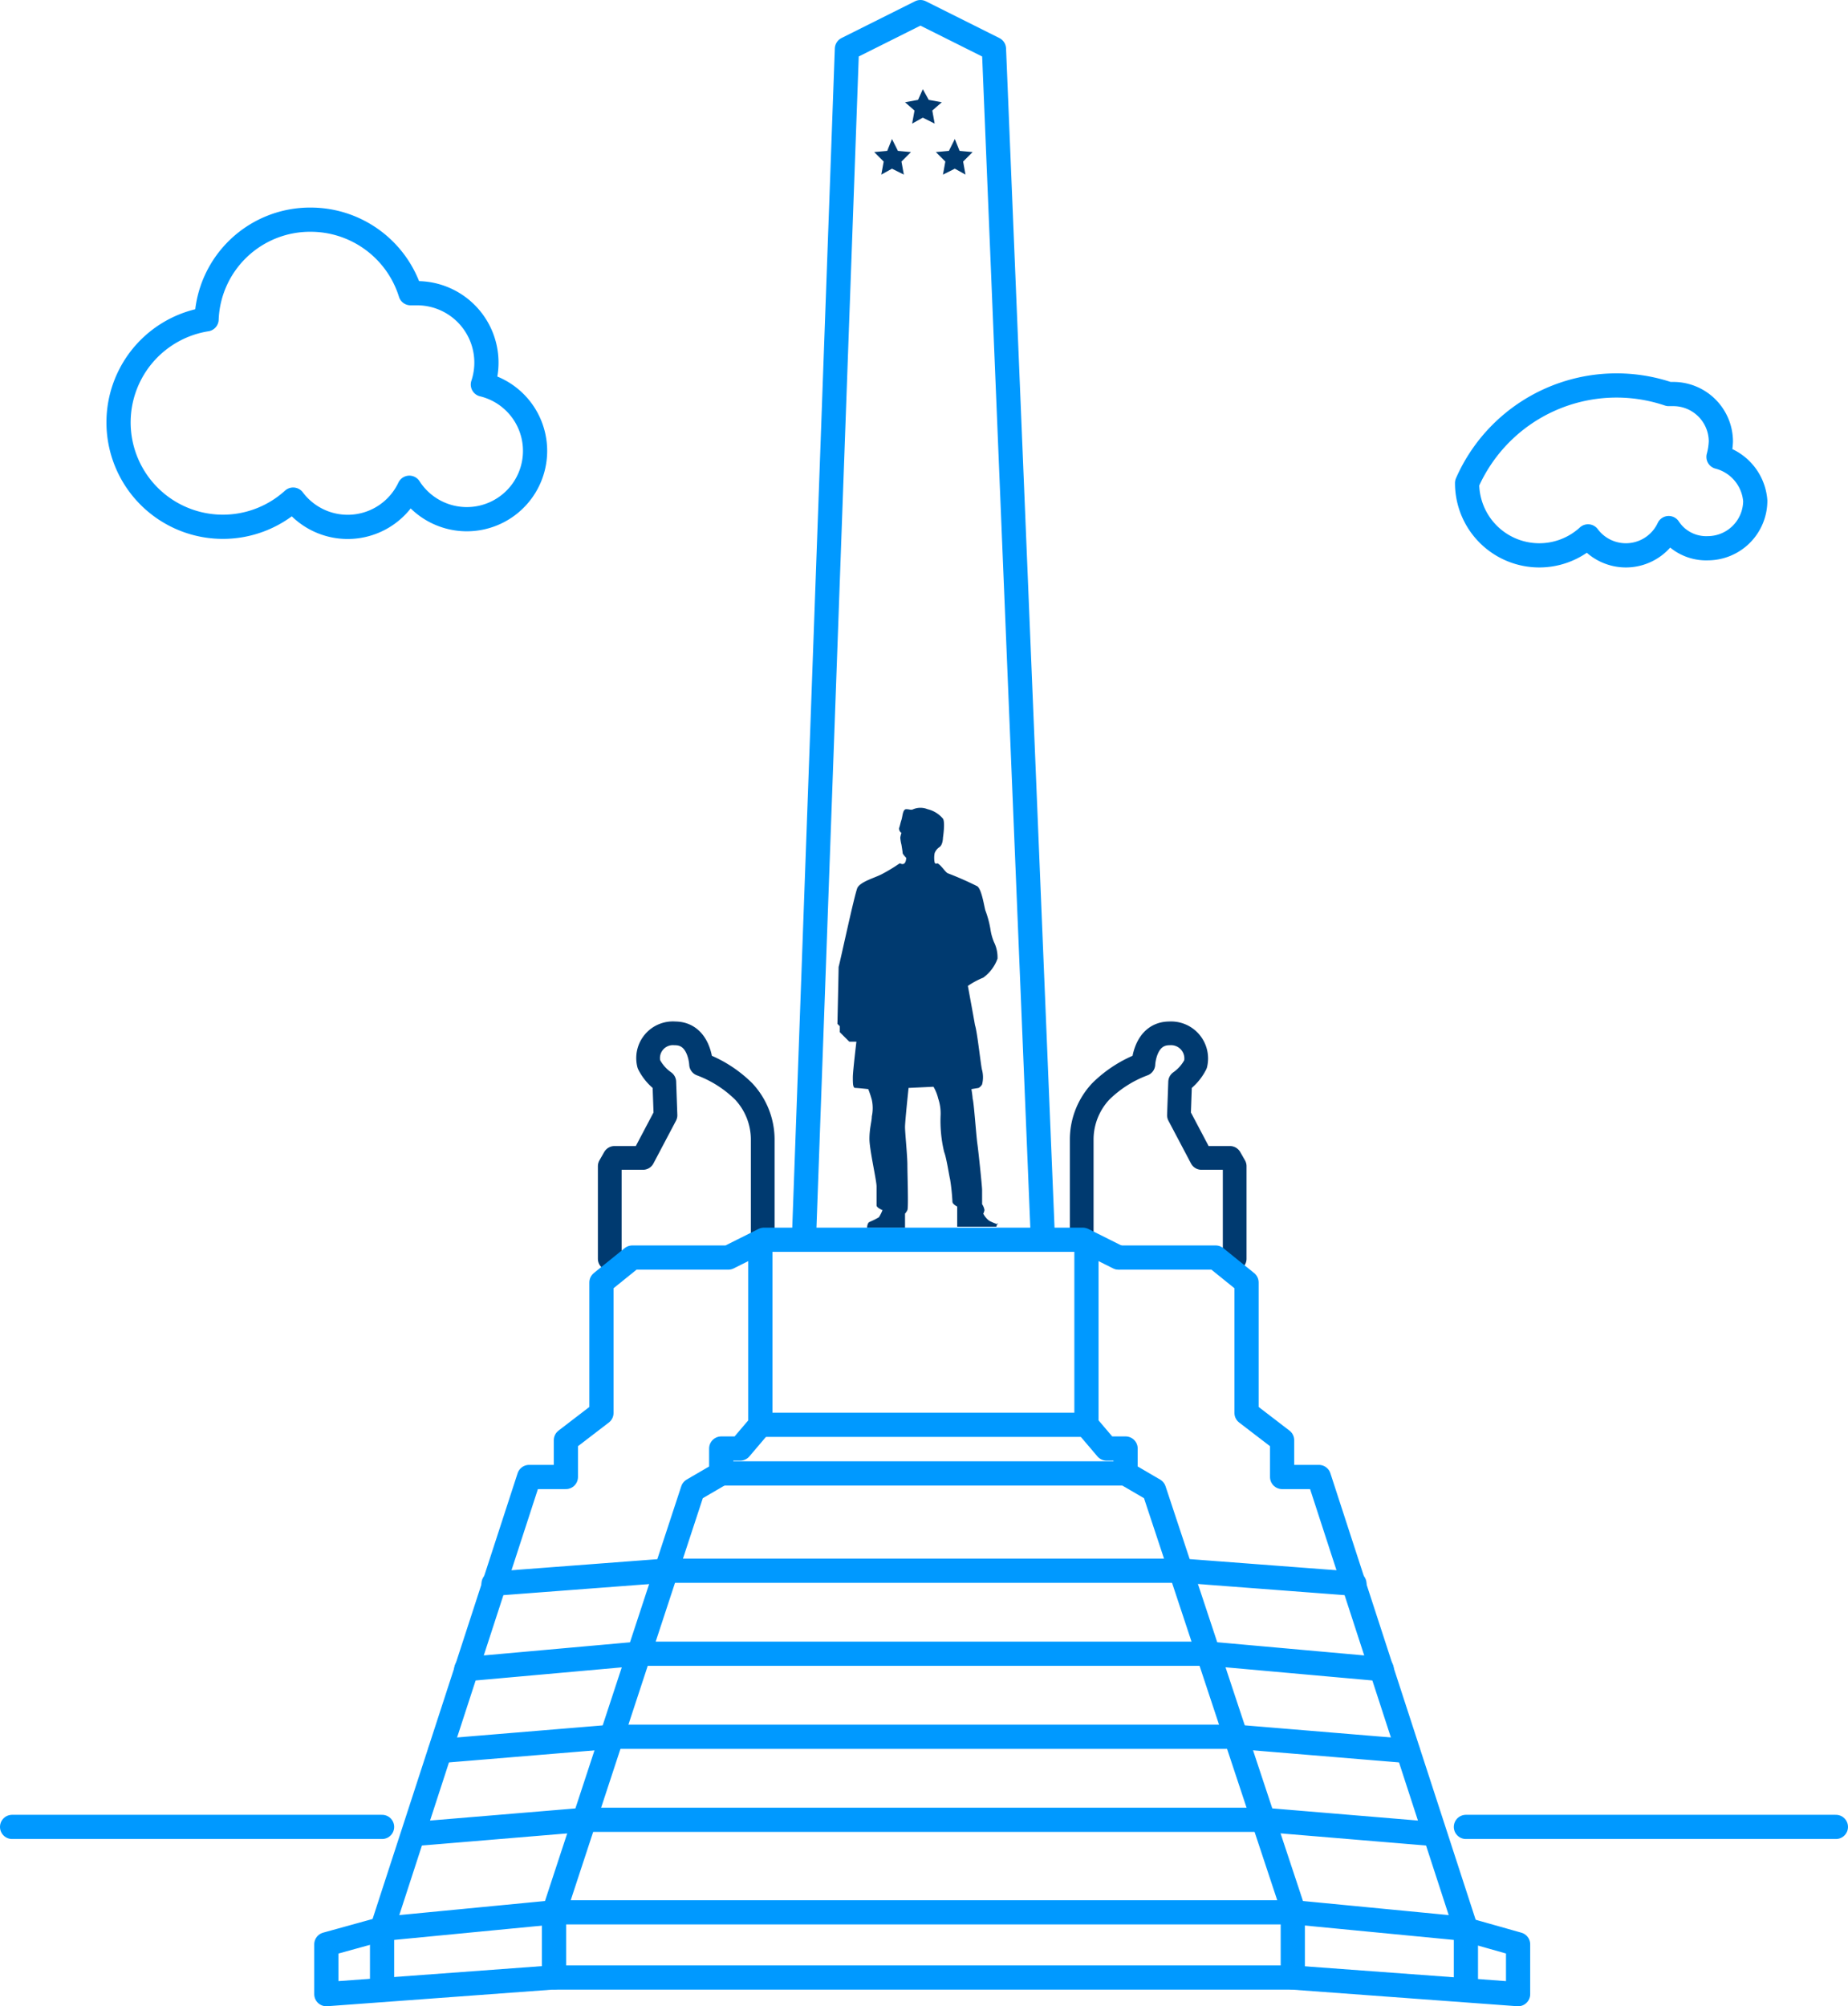
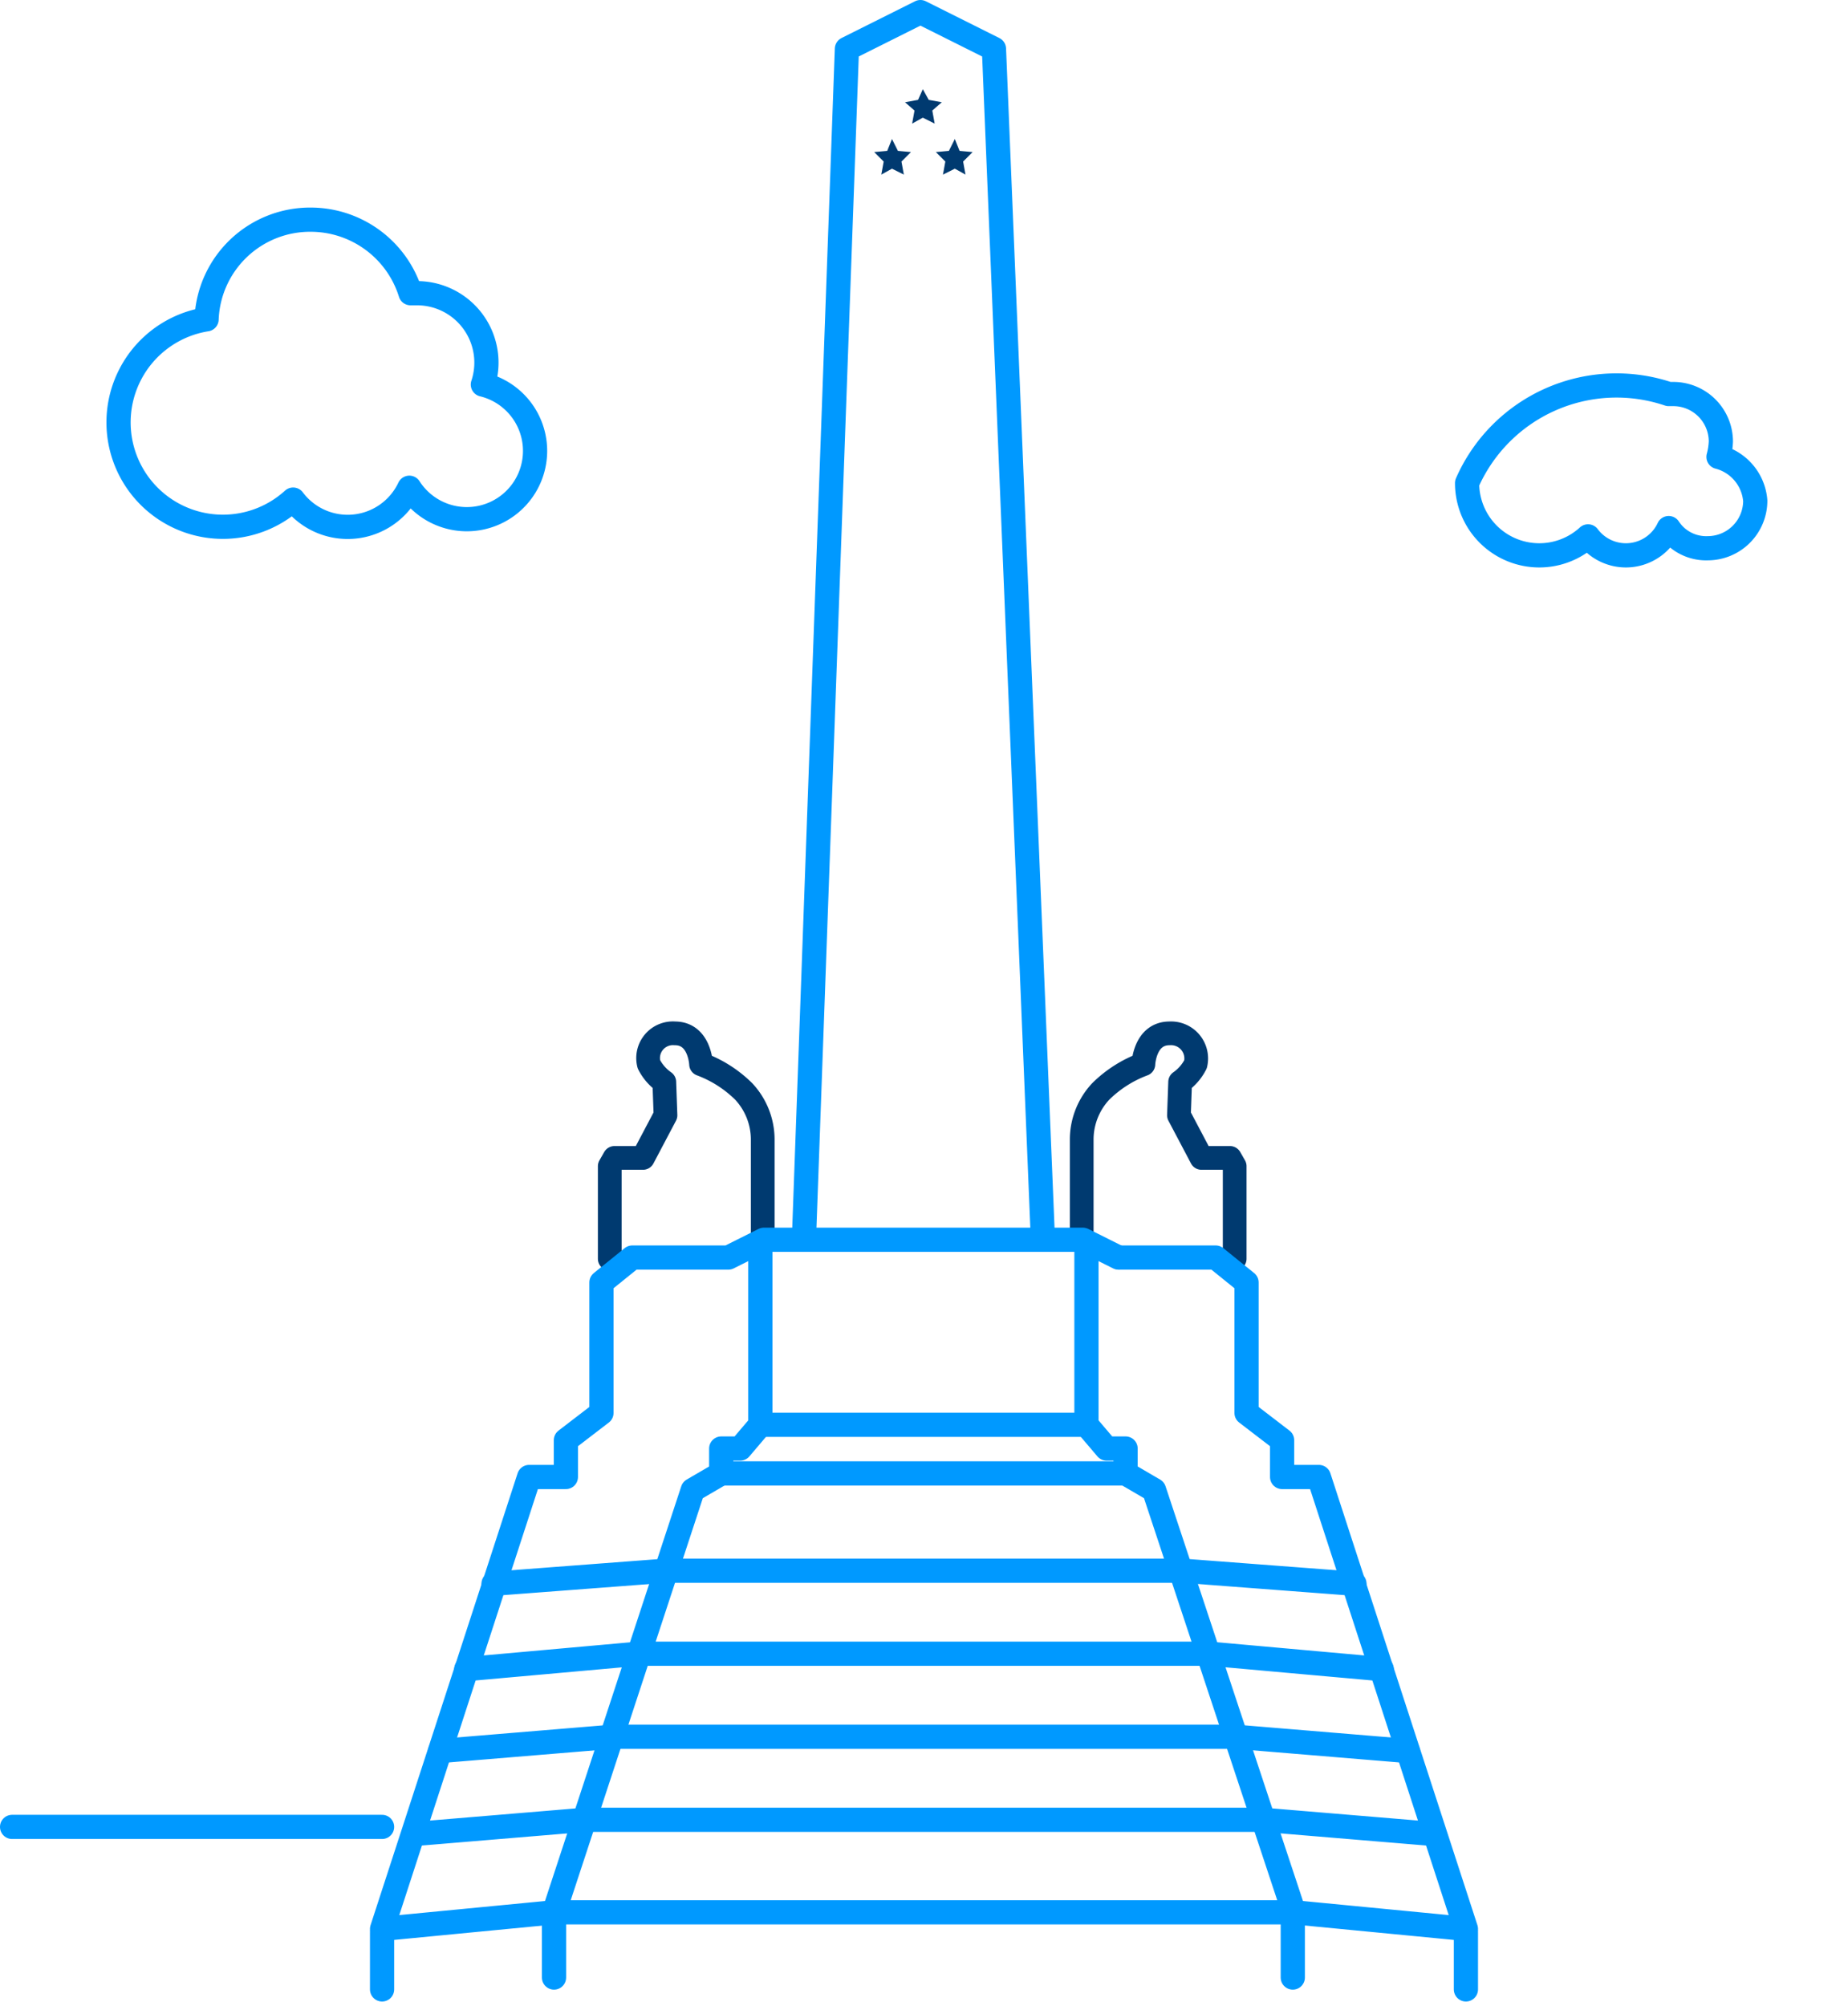
<svg xmlns="http://www.w3.org/2000/svg" viewBox="0 0 155.841 169.141">
  <defs>
    <style>
      .cls-1, .cls-2 {
        fill: none;
        stroke-linecap: round;
        stroke-linejoin: round;
        stroke-miterlimit: 10;
      }

      .cls-1 {
        stroke: #09f;
        stroke-width: 2.041px;
      }

      .cls-2 {
        stroke: #003a70;
        stroke-width: 2px;
      }

      .cls-3 {
        fill: #003a70;
      }
    </style>
  </defs>
  <g id="Groupe_4499" data-name="Groupe 4499" transform="translate(-643.08 -2752.38)">
    <g id="Groupe_4425" data-name="Groupe 4425">
      <g id="Groupe_4424" data-name="Groupe 4424">
        <line id="Ligne_1213" data-name="Ligne 1213" class="cls-1" x1="14.5" y2="1.1" transform="translate(684.7 2884.8)" />
        <line id="Ligne_1214" data-name="Ligne 1214" class="cls-1" x1="14.5" y2="1.3" transform="translate(682.4 2891.8)" />
        <line id="Ligne_1215" data-name="Ligne 1215" class="cls-1" x1="14.5" y2="1.2" transform="translate(680.2 2898.8)" />
        <line id="Ligne_1216" data-name="Ligne 1216" class="cls-1" x1="14.4" y2="1.2" transform="translate(678 2905.8)" />
        <line id="Ligne_1217" data-name="Ligne 1217" class="cls-1" x2="14.5" y2="1.1" transform="translate(742.8 2884.8)" />
        <line id="Ligne_1218" data-name="Ligne 1218" class="cls-1" x2="14.5" y2="1.3" transform="translate(745.1 2891.8)" />
        <line id="Ligne_1219" data-name="Ligne 1219" class="cls-1" x2="14.5" y2="1.2" transform="translate(747.3 2898.8)" />
        <line id="Ligne_1220" data-name="Ligne 1220" class="cls-1" x2="14.4" y2="1.2" transform="translate(749.6 2905.8)" />
        <path id="Tracé_4969" data-name="Tracé 4969" class="cls-2" d="M734.3,2856.9v-8.5a5.946,5.946,0,0,1,1.6-4,10.166,10.166,0,0,1,3.6-2.3s.1-2.6,2.2-2.6a2.119,2.119,0,0,1,2.2,2.6,4.074,4.074,0,0,1-1.3,1.5l-.1,2.8,1.9,3.6h2.4l.4.7v7.8" />
        <path id="Tracé_4970" data-name="Tracé 4970" class="cls-2" d="M707.4,2856.9v-8.5a5.946,5.946,0,0,0-1.6-4,10.166,10.166,0,0,0-3.6-2.3s-.1-2.6-2.2-2.6a2.09,2.09,0,0,0-2.2,2.6,4.074,4.074,0,0,0,1.3,1.5l.1,2.8-1.9,3.6h-2.4l-.4.7v7.8" />
-         <path id="Tracé_4971" data-name="Tracé 4971" class="cls-3" d="M726.5,2855.3a1.79,1.79,0,0,1-.5-.6,1.007,1.007,0,0,0,.1-.3,1.231,1.231,0,0,0-.2-.5v-1.2c0-.3-.3-3.2-.4-3.9s-.3-3.6-.4-3.8c0-.2-.1-.8-.1-.8l.6-.1a.747.747,0,0,0,.3-.3,2.429,2.429,0,0,0,0-1.2c-.1-.3-.4-3.2-.6-3.8-.1-.6-.6-3.3-.6-3.3a6.872,6.872,0,0,1,1.3-.7,3.392,3.392,0,0,0,1.2-1.6,2.9,2.9,0,0,0-.3-1.4,4.507,4.507,0,0,1-.3-1.1,8.328,8.328,0,0,0-.4-1.5c-.1-.2-.3-1.8-.7-2.1a27.222,27.222,0,0,0-2.5-1.1c-.2-.1-.5-.6-.8-.8-.1-.1-.2.1-.3-.1a2.079,2.079,0,0,1,0-.8,1.075,1.075,0,0,1,.4-.5c.3-.2.3-.8.3-.8s.2-1.3,0-1.6a2.42,2.42,0,0,0-1.3-.8,1.6,1.6,0,0,0-1.2,0c-.2.1-.3,0-.6,0s-.3.6-.4.9-.1.4-.2.7a.433.433,0,0,0,.2.4,2.271,2.271,0,0,0-.1.4,3.54,3.54,0,0,0,.1.6s.1.6.1.7.3.4.3.4,0,.4-.2.5-.3-.1-.4,0a14.6,14.6,0,0,1-1.5.9c-.6.3-1.7.6-2,1.1-.2.3-1.5,6.4-1.6,6.7,0,.3-.1,4.8-.1,4.8l.2.2v.5l.8.8h.6s-.3,2.5-.3,3,0,.9.2.9,1.1.1,1.1.1a8.491,8.491,0,0,1,.3.9,3.3,3.3,0,0,1,0,1.4c0,.4-.2,1-.2,1.9s.6,3.5.6,4v1.6c0,.2.5.4.5.4a3.292,3.292,0,0,1-.3.6,5.907,5.907,0,0,1-.8.4c-.2.1-.2.5-.2.5h3.2v-1.2a1.241,1.241,0,0,0,.2-.3c.1-.2,0-3,0-3.8s-.2-2.7-.2-3.2.3-3.3.3-3.3l2.1-.1a3.68,3.68,0,0,1,.4,1,3.9,3.9,0,0,1,.2,1.4,11.234,11.234,0,0,0,.3,3.1c.2.5.4,1.9.5,2.3a17.644,17.644,0,0,1,.2,1.9c0,.2.4.4.4.4v1.7h3.3l.1-.3C727.4,2855.7,726.9,2855.5,726.5,2855.3Z" />
        <path id="Tracé_4972" data-name="Tracé 4972" class="cls-1" d="M710.9,2856.2l3.6-99.7,6.2-3.1,6.2,3.1,4.1,99.7" />
        <g id="Groupe_4419" data-name="Groupe 4419">
          <path id="Tracé_4973" data-name="Tracé 4973" class="cls-1" d="M689.8,2913.6l-14.5,1.4,12.4-38.1h3.1v-3.1l3-2.3v-11l2.6-2.1h8.1l3-1.5h26.9l3,1.5" />
        </g>
        <g id="Groupe_4420" data-name="Groupe 4420">
          <path id="Tracé_4974" data-name="Tracé 4974" class="cls-1" d="M752.2,2913.6l14.5,1.4-12.4-38.1h-3.1v-3.1l-3-2.3v-11l-2.6-2.1h-8.1" />
        </g>
        <g id="Groupe_4422" data-name="Groupe 4422">
          <g id="Groupe_4421" data-name="Groupe 4421">
            <path id="Tracé_4975" data-name="Tracé 4975" class="cls-1" d="M734.7,2857.4v15.1l1.7,2H738v2.1l2.4,1.4,11.8,35.6H689.8l11.7-35.6,2.4-1.4v-2.1h1.6l1.7-2v-15.3" />
            <line id="Ligne_1221" data-name="Ligne 1221" class="cls-1" x2="34.1" transform="translate(703.9 2876.6)" />
          </g>
        </g>
        <g id="Groupe_4423" data-name="Groupe 4423">
          <path id="Tracé_4976" data-name="Tracé 4976" class="cls-3" d="M717.9,2765.1l-1.1.1.8.8-.2,1.1.9-.5,1,.5-.2-1.1.8-.8-1.1-.1-.5-1Z" />
          <path id="Tracé_4977" data-name="Tracé 4977" class="cls-3" d="M723.6,2764.1l-.5,1-1.1.1.8.8-.2,1.1,1-.5.9.5-.2-1.1.8-.8-1.1-.1Z" />
-           <path id="Tracé_4978" data-name="Tracé 4978" class="cls-3" d="M720.5,2760.8l-1.1.2.8.7-.2,1.1.9-.5,1,.5-.2-1.1.8-.7-1.1-.2-.5-.9Z" />
+           <path id="Tracé_4978" data-name="Tracé 4978" class="cls-3" d="M720.5,2760.8l-1.1.2.8.7-.2,1.1.9-.5,1,.5-.2-1.1.8-.7-1.1-.2-.5-.9" />
        </g>
        <line id="Ligne_1222" data-name="Ligne 1222" class="cls-1" x2="43.3" transform="translate(699.2 2884.8)" />
        <line id="Ligne_1223" data-name="Ligne 1223" class="cls-1" x2="47.7" transform="translate(697 2891.8)" />
        <line id="Ligne_1224" data-name="Ligne 1224" class="cls-1" x2="52.2" transform="translate(694.7 2898.8)" />
        <line id="Ligne_1225" data-name="Ligne 1225" class="cls-1" x2="56.6" transform="translate(692.4 2905.8)" />
        <line id="Ligne_1226" data-name="Ligne 1226" class="cls-1" x2="27.5" transform="translate(707.2 2872.5)" />
-         <path id="Tracé_4979" data-name="Tracé 4979" class="cls-1" d="M675.3,2915l-4.7,1.3v4.2l19-1.4h62.5l19,1.4v-4.2l-4.6-1.3" />
        <line id="Ligne_1227" data-name="Ligne 1227" class="cls-1" y2="5.5" transform="translate(689.8 2913.6)" />
        <line id="Ligne_1228" data-name="Ligne 1228" class="cls-1" y2="4.8" transform="translate(675.3 2915.3)" />
        <line id="Ligne_1229" data-name="Ligne 1229" class="cls-1" y2="4.8" transform="translate(766.7 2915.3)" />
        <line id="Ligne_1230" data-name="Ligne 1230" class="cls-1" y2="5.5" transform="translate(752.1 2913.6)" />
      </g>
      <line id="Ligne_1231" data-name="Ligne 1231" class="cls-1" x1="31.2" transform="translate(644.1 2906.4)" />
-       <line id="Ligne_1232" data-name="Ligne 1232" class="cls-1" x1="31.2" transform="translate(766.7 2906.4)" />
    </g>
    <path id="Tracé_4980" data-name="Tracé 4980" class="cls-1" d="M683.8,2784.8a5.85,5.85,0,0,0-5.5-7.7h-.6a8.823,8.823,0,0,0-8.4-6.2,8.735,8.735,0,0,0-8.8,8.4,8.8,8.8,0,1,0,7.3,15.2,5.748,5.748,0,0,0,9.8-1,5.756,5.756,0,1,0,6.2-8.7Z" />
    <path id="Tracé_4981" data-name="Tracé 4981" class="cls-1" d="M788,2790.9a5.852,5.852,0,0,0,.2-1.3,4.012,4.012,0,0,0-4-4h-.4a13.764,13.764,0,0,0-17,7.5,6.087,6.087,0,0,0,10.2,4.5,3.982,3.982,0,0,0,6.8-.7,3.779,3.779,0,0,0,3.3,1.7,4.012,4.012,0,0,0,4-4A4.154,4.154,0,0,0,788,2790.9Z" />
  </g>
</svg>